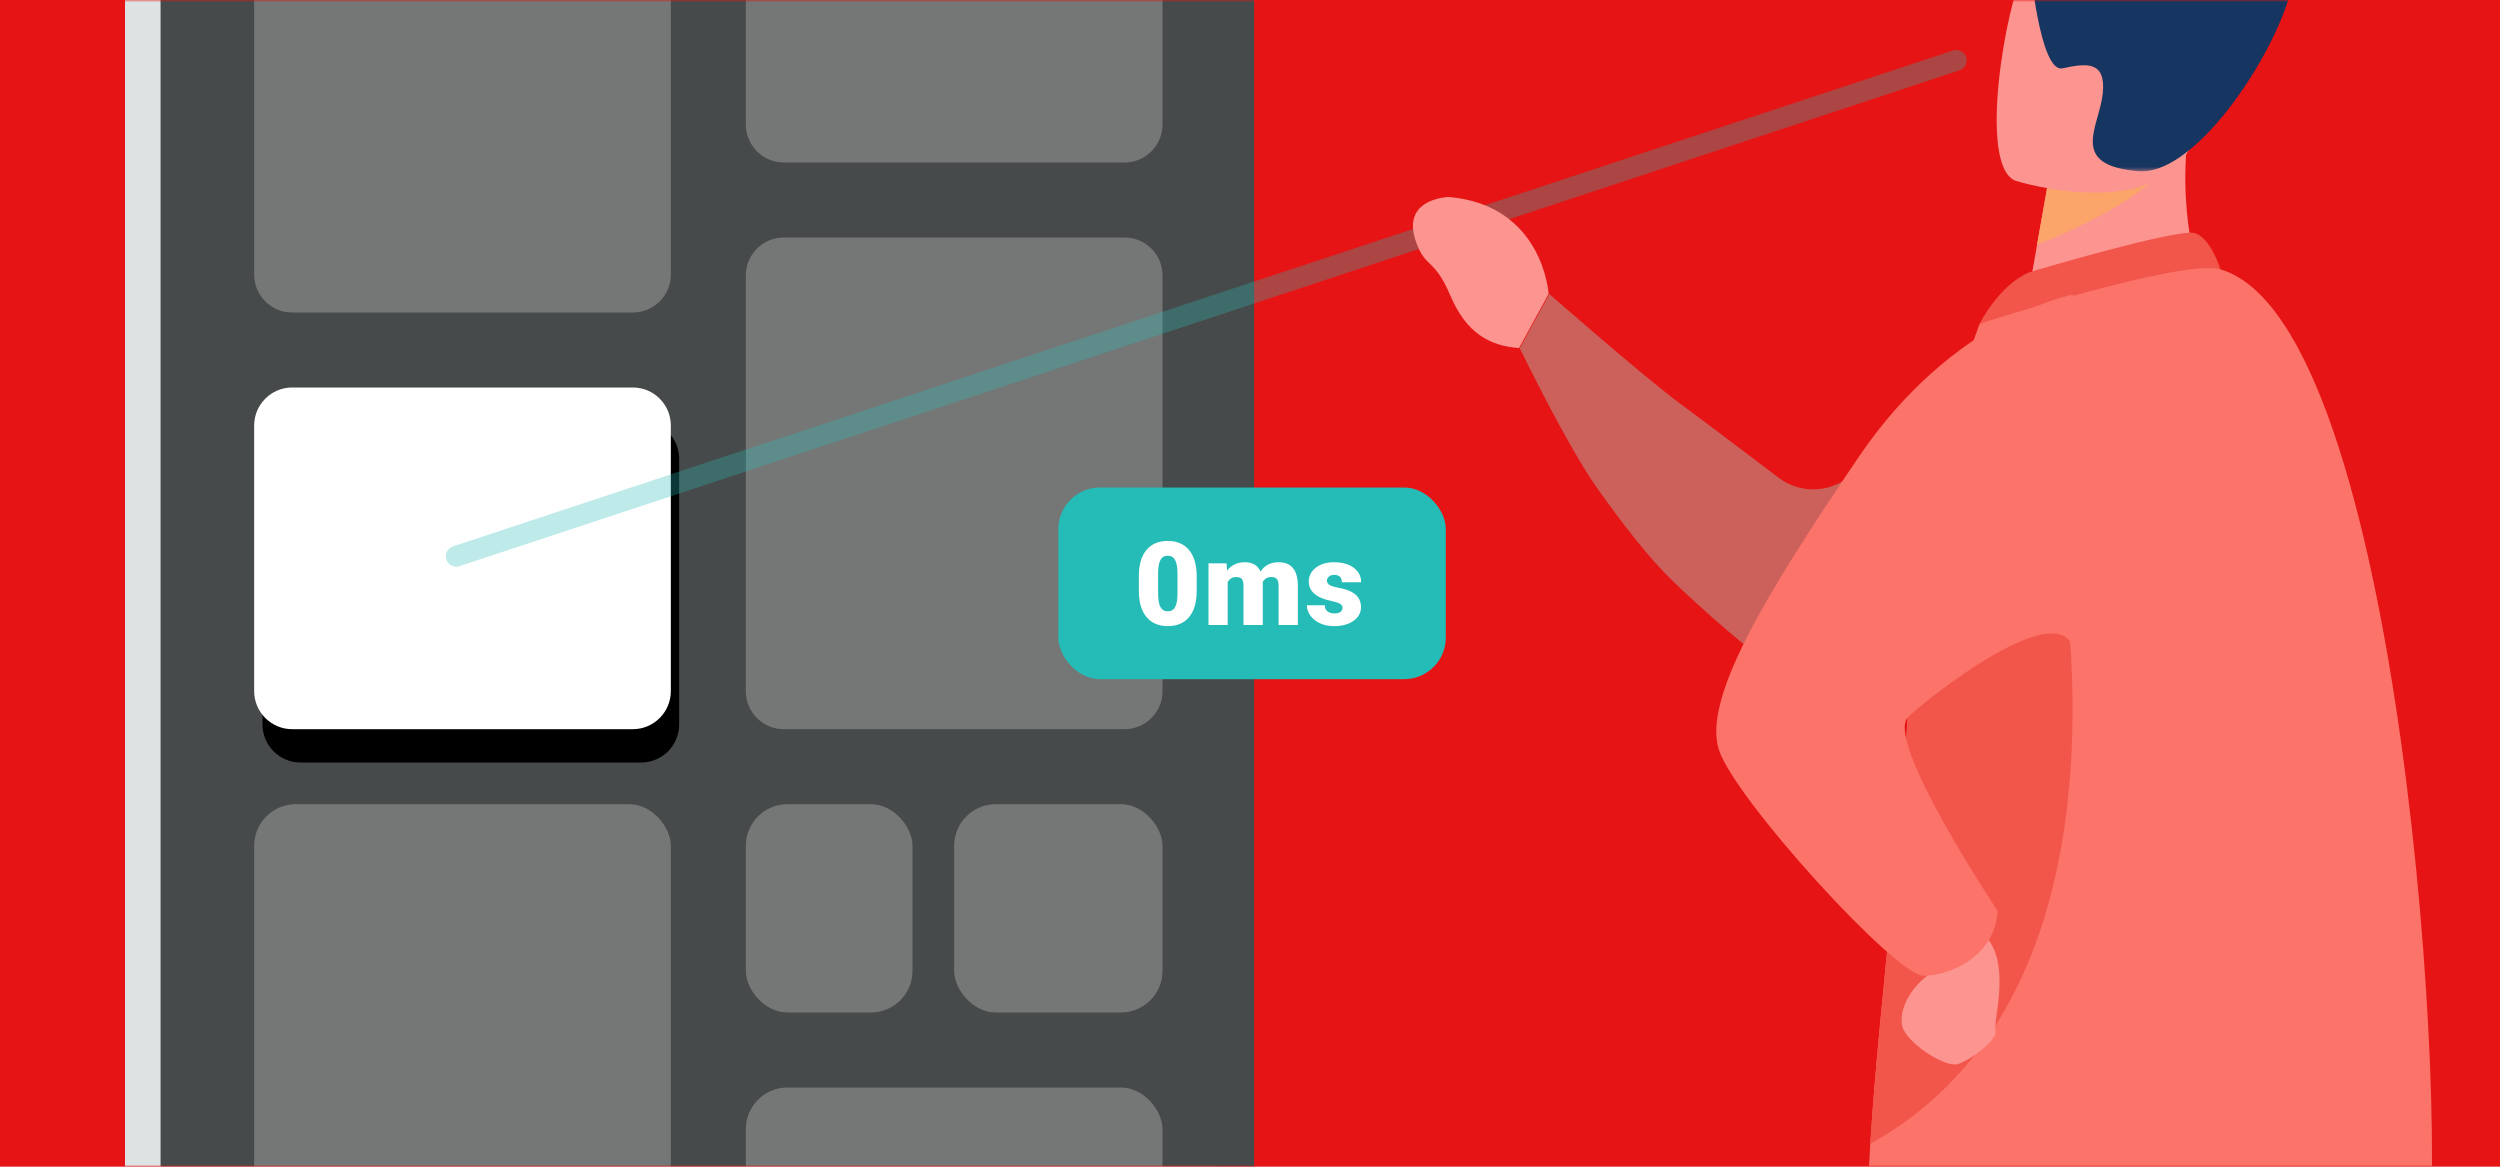
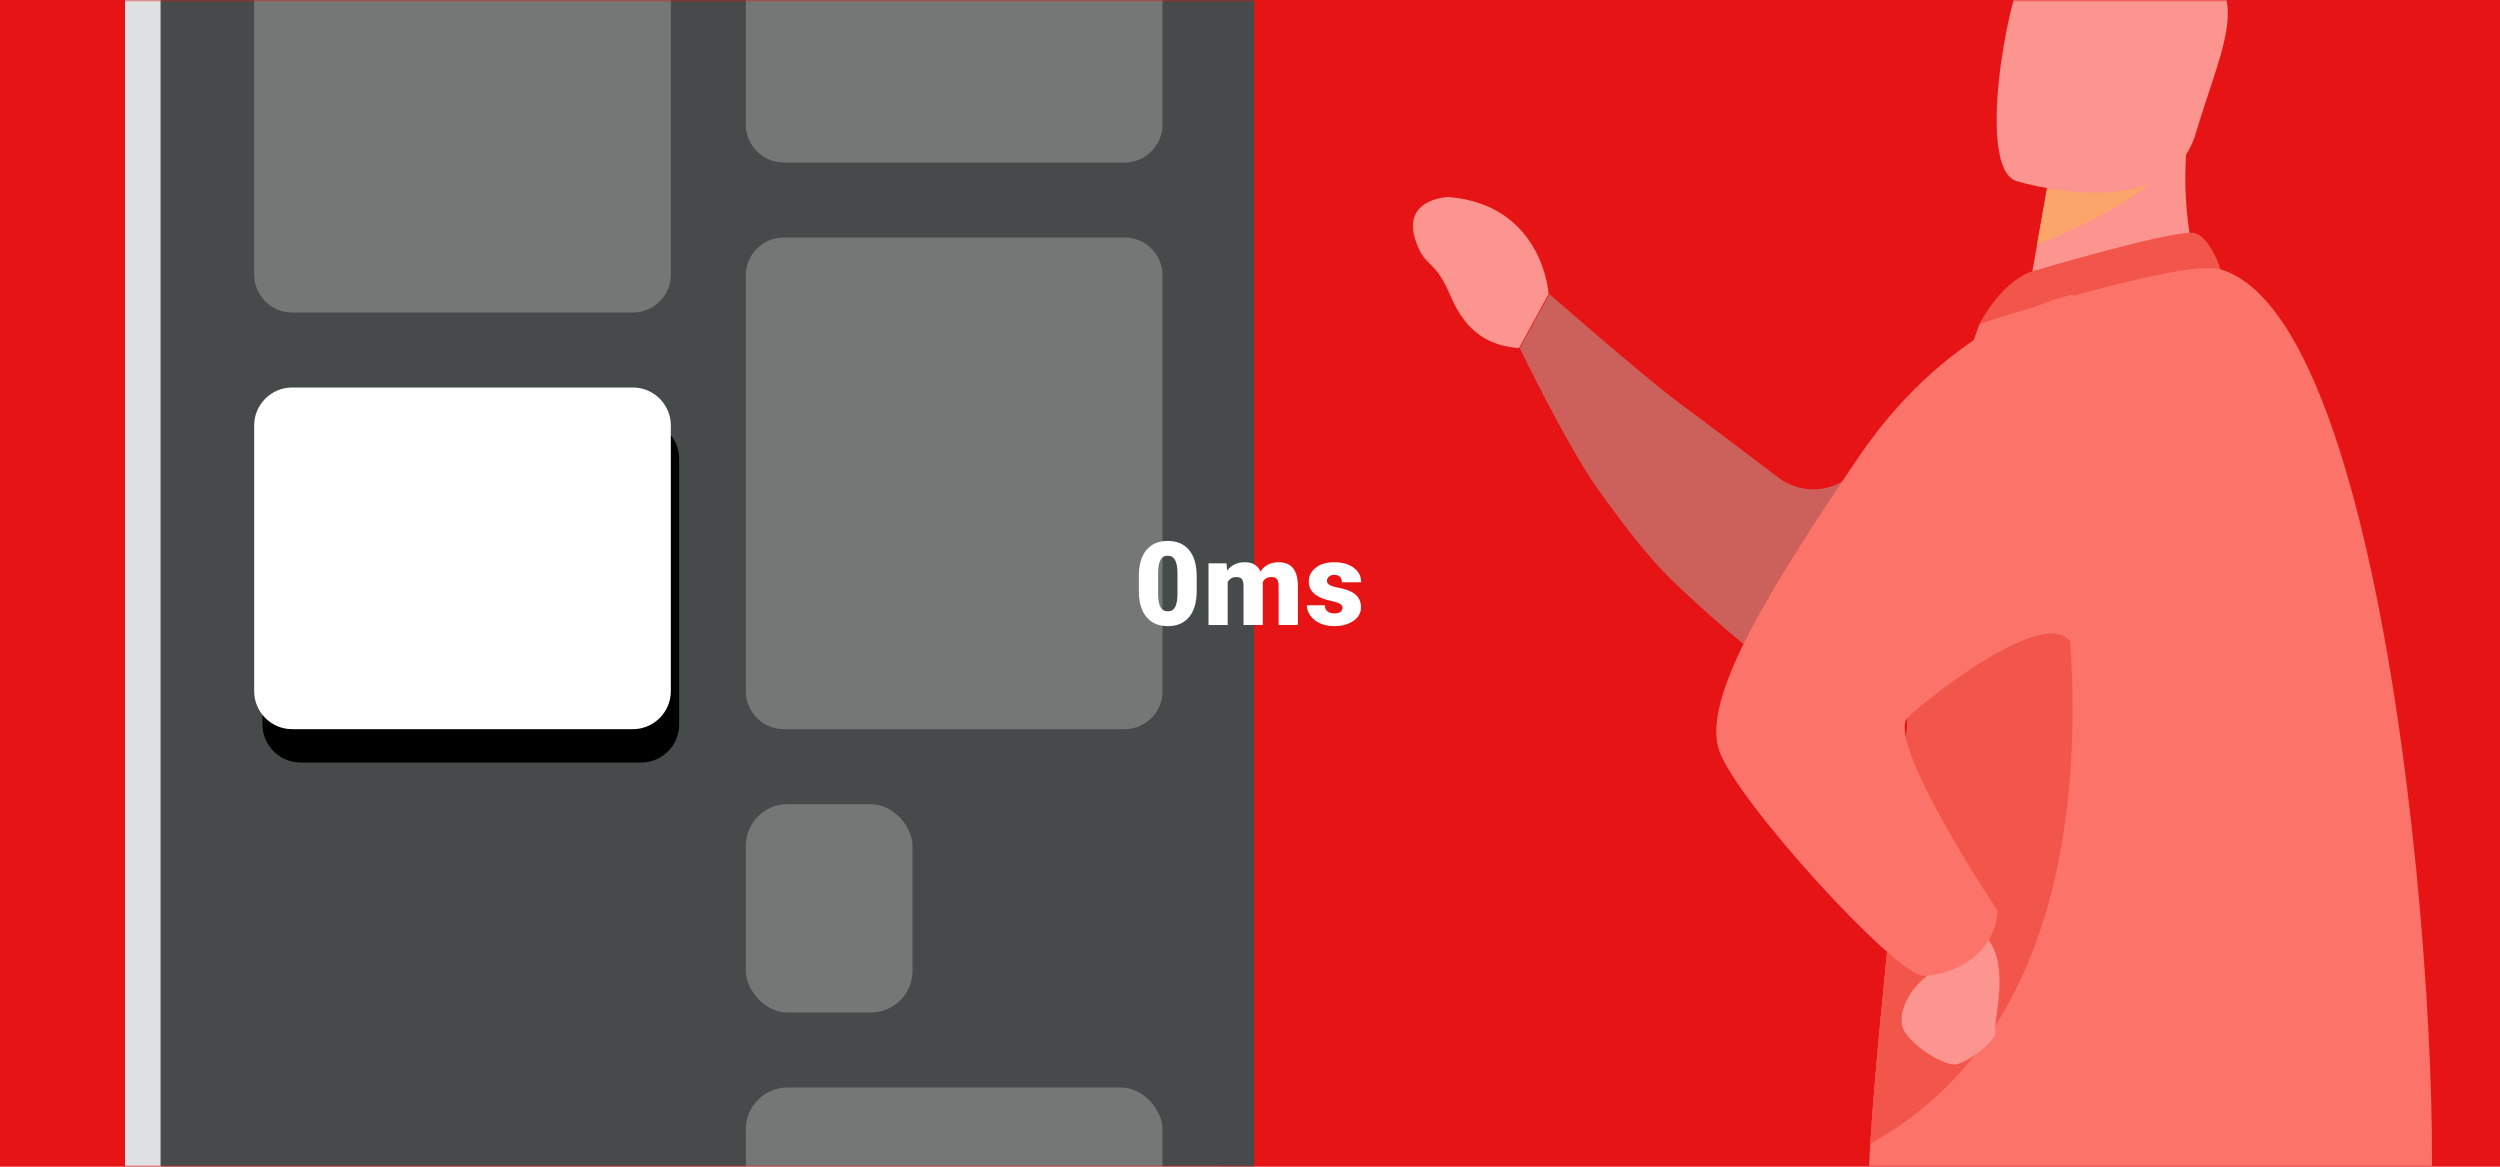
<svg xmlns="http://www.w3.org/2000/svg" xmlns:xlink="http://www.w3.org/1999/xlink" width="600px" height="280px" viewBox="0 0 600 280" version="1.1">
  <title>technology-zero-latency</title>
  <defs>
    <rect id="path-1" x="0" y="0" width="600" height="280" />
    <path d="M90.907,136 L9.09,136 C4.094,136 0,140.103 0,145.11 L0,208.89 C0,213.897 4.094,218 9.09,218 L90.907,218 C95.906,218 100,213.897 100,208.89 L100,145.11 C100,140.103 95.906,136 90.907,136 Z" id="path-3" />
    <filter x="-17.0%" y="-13.4%" width="138.0%" height="146.3%" filterUnits="objectBoundingBox" id="filter-4">
      <feOffset dx="2" dy="8" in="SourceAlpha" result="shadowOffsetOuter1" />
      <feGaussianBlur stdDeviation="5" in="shadowOffsetOuter1" result="shadowBlurOuter1" />
      <feColorMatrix values="0 0 0 0 0   0 0 0 0 0   0 0 0 0 0  0 0 0 0.05 0" type="matrix" in="shadowBlurOuter1" />
    </filter>
-     <polygon id="path-5" points="0.825 0.294 67.497 0.294 67.497 70.561 0.825 70.561" />
  </defs>
  <g id="Design-#1" stroke="none" stroke-width="1" fill="none" fill-rule="evenodd">
    <g id="VTOUCH-01LIGHT-DESKTOP" transform="translate(-240, -2487)">
      <g id="Band2---Technology" transform="translate(0, 1817)">
        <g id="List" transform="translate(240, 390)">
          <g id="technology-zero-latency" transform="translate(0, 280)">
            <mask id="mask-2" fill="white">
              <use xlink:href="#path-1" />
            </mask>
            <use id="Rectangle" fill="#E61414" opacity="0" xlink:href="#path-1" />
            <g id="illust-zero-latency" mask="url(#mask-2)">
              <g transform="translate(30, -108)">
                <g id="device" stroke="none" stroke-width="1" fill="none" fill-rule="evenodd" transform="translate(-0, 0)">
                  <g id="devide-base">
                    <polygon id="Fill-1" fill="#DEE2E2" points="5.68434189e-14 466.383 262.465 466.383 262.465 0 5.68434189e-14 0" />
                    <polygon id="Fill-2" fill="#474A4A" points="8.535 466.383 270.999 466.383 270.999 0 8.535 0" />
                    <g id="layout" transform="translate(31, 65)">
                      <path d="M90.907,0 L9.09,0 C4.094,0 0,4.087 0,9.076 L0,108.924 C0,113.915 4.094,118 9.09,118 L90.907,118 C95.906,118 100,113.915 100,108.924 L100,9.076 C100,4.087 95.906,0 90.907,0 Z" id="Path" fill="#FFFFFF" fill-rule="nonzero" opacity="0.25" />
                      <path d="M208.91,100 L127.093,100 C122.094,100 118,104.085 118,109.076 L118,208.924 C118,213.913 122.094,218 127.093,218 L208.91,218 C213.906,218 218,213.913 218,208.924 L218,109.076 C218,104.085 213.906,100 208.91,100 Z" id="Path" fill="#FFFFFF" fill-rule="nonzero" opacity="0.25" />
                      <g id="Path" fill-rule="nonzero">
                        <use fill="black" fill-opacity="1" filter="url(#filter-4)" xlink:href="#path-3" />
                        <use fill="#FFFFFF" xlink:href="#path-3" />
                      </g>
-                       <rect id="Rectangle" fill="#FFFFFF" opacity="0.25" x="0" y="236" width="100" height="120" rx="10" />
                      <rect id="Rectangle-Copy-6" fill="#FFFFFF" opacity="0.25" x="118" y="236" width="40" height="50" rx="10" />
-                       <rect id="Rectangle-Copy-8" fill="#FFFFFF" opacity="0.25" x="168" y="236" width="50" height="50" rx="10" />
                      <rect id="Rectangle-Copy-7" fill="#FFFFFF" opacity="0.25" x="118" y="304" width="100" height="50" rx="10" />
                      <path d="M208.91,0 L127.093,0 C122.094,0 118,4.103 118,9.11 L118,72.89 C118,77.897 122.094,82 127.093,82 L208.91,82 C213.906,82 218,77.897 218,72.89 L218,9.11 C218,4.103 213.906,0 208.91,0 Z" id="Path" fill="#FFFFFF" fill-rule="nonzero" opacity="0.25" />
                    </g>
                  </g>
                </g>
-                 <line x1="439.5" y1="122.5" x2="79.5" y2="241.5" id="Line-2" stroke="#25BBB6" stroke-width="5" fill="none" opacity="0.3" stroke-linecap="round" />
                <g id="man" stroke="none" stroke-width="1" fill="none" fill-rule="evenodd" transform="translate(291, 78.555)">
                  <g id="hand" transform="translate(112, 136.581) rotate(12) translate(-112, -136.581) translate(9, 83.581)">
                    <path d="M181.33,69.94 C181.986,58.778 203.169,5.855 205.341,0.453 L205.555,0.037 C205.538,0.039 205.522,0.042 205.505,0.043 C205.517,0.015 205.523,1.84741111e-13 205.523,1.84741111e-13 L205.389,0.059 C166.749,4.645 129.335,41.233 114.879,58.114 C110.848,62.822 104.178,64.265 98.572,61.631 C95.253,60.068 91.416,58.267 87.625,56.497 C81.348,53.565 75.203,50.705 71.811,49.176 C62.275,44.873 35.574,29.943 35.574,29.943 L31.331,44.136 C31.331,44.136 47.352,64.753 56.662,73.288 C64.368,80.352 72.197,87.03 78.946,91.219 C95.027,101.181 105.375,105.697 105.375,105.697 C105.375,105.697 133.12,99.356 156.652,85.103 L181.33,69.94 Z" id="Fill-1" fill="#CC605A" />
                    <path d="M6.948,12.2 C29.666,9.28 35.4,29.945 35.4,29.945 L31.158,44.138 C24.156,45.105 18.028,43.28 12.381,35.2 C6.735,27.12 5.18,30.222 1.591,24.21 C-3.278,16.054 4.34,13.016 6.948,12.2" id="Fill-3" fill="#FC9490" />
                  </g>
                  <path d="M208.871,101.626 L190.602,115.156 L164.198,109.598 C164.563,107.191 166.306,97.211 167.894,88.173 C167.989,87.639 168.086,87.106 168.175,86.585 C169.535,78.894 170.708,72.287 170.708,72.287 L195.37,59.996 L204.565,55.413 C204.54,55.575 203.851,63.95 203.756,65.171 C202.03,86.878 208.871,101.626 208.871,101.626" id="Fill-14" fill="#FC9490" />
                  <path d="M166.045,94.798 C166.625,94.554 201.963,84.127 205.802,85.393 C209.64,86.661 211.914,94.09 211.914,94.09 L154.112,107.157 C154.112,107.157 158.661,97.907 166.045,94.798" id="Fill-16" fill="#F2564B" />
                  <path d="M261.205,331.91 C255.215,359.235 155.524,362.476 129.827,337.671 C126.904,334.845 126.761,321.691 127.863,303.954 C130.019,269.303 136.943,217.178 137.213,190.547 C137.344,177.686 139.111,164.532 141.466,152.588 C146.474,127.13 154.11,107.154 154.11,107.154 C154.11,107.154 202.803,91.413 211.914,94.09 C255.809,106.987 267.195,304.583 261.205,331.91" id="Fill-18" fill="#FB7369" />
                  <path d="M127.863,303.954 C130.019,269.302 136.943,217.178 137.214,190.547 C137.345,177.686 139.112,164.532 141.466,152.587 L170.757,147.419 C170.757,147.419 199.395,264.391 127.863,303.954" id="Fill-20" fill="#F2564B" />
                  <path d="M143.725,255.655 C143.725,255.655 145.722,260.427 141.528,263.63 C137.335,266.835 134.616,272.027 135.576,275.821 C136.536,279.614 145.734,285.802 148.922,284.805 C152.11,283.807 158.599,278.81 157.901,276.809 C157.202,274.808 162.266,259.248 154.492,253.259 C146.719,247.268 143.725,255.655 143.725,255.655" id="Fill-22" fill="#FC9490" />
                  <path d="M176.477,100.143 C176.477,100.143 147.911,105.489 125.149,139.033 C102.388,172.577 87.412,197.515 91.605,209.605 C95.798,221.694 134.018,263.623 140.608,263.623 C147.196,263.623 157.829,258.832 158.428,248.05 C158.428,248.05 131.52,207.72 136.821,201.68 C139.086,199.099 171.756,172.577 176.42,184.556 C184.136,204.379 176.477,100.143 176.477,100.143" id="Fill-24" fill="#FB7369" />
                  <path d="M201.905,65.554 C196.49,75.917 176.31,84.878 167.894,88.172 C167.989,87.639 168.086,87.106 168.175,86.585 C169.535,78.894 170.708,72.287 170.708,72.287 L195.37,59.995 C200.821,59.912 204.139,61.29 201.905,65.554" id="Fill-26" fill="#FCA56B" />
                  <path d="M162.763,72.848 C162.763,72.848 199.269,84.236 206.011,61.393 C212.752,38.55 222.004,24.636 198.982,16.4 C175.959,8.163 168.837,15.537 164.732,22.614 C160.627,29.691 153.441,69.297 162.763,72.848" id="Fill-28" fill="#FC9490" />
                  <g id="Group-32" transform="translate(161.909, 0)">
                    <mask id="mask-6" fill="white">
                      <use xlink:href="#path-5" />
                    </mask>
                    <g id="Clip-31" />
                    <path d="M4.257,20.413 C4.257,20.413 6.586,46.994 12.082,45.841 C17.579,44.686 22.565,43.831 21.76,51.843 C20.955,59.857 13.332,69.11 30.274,70.527 C47.215,71.944 71.57,28.253 66.916,19.98 C53.487,-3.888 -15.152,-8.704 4.257,20.413" id="Fill-30" fill="#163560" mask="url(#mask-6)" />
                  </g>
                </g>
-                 <rect id="box" stroke="none" fill="#25BBB6" fill-rule="evenodd" x="224" y="225" width="93" height="46" rx="10" />
                <path d="M250.284,258.273 C252.481,258.273 254.183,257.544 255.391,256.086 C256.598,254.628 257.202,252.554 257.202,249.865 L257.202,249.865 L257.202,246.242 C257.202,243.562 256.596,241.489 255.384,240.021 C254.172,238.554 252.463,237.82 250.257,237.82 C248.051,237.82 246.344,238.549 245.137,240.008 C243.929,241.466 243.325,243.54 243.325,246.229 L243.325,246.229 L243.325,249.865 C243.325,252.536 243.931,254.605 245.144,256.072 C246.356,257.54 248.069,258.273 250.284,258.273 Z M250.284,254.719 C249.473,254.719 248.881,254.375 248.507,253.687 C248.133,252.998 247.946,251.911 247.946,250.426 L247.946,250.426 L247.946,245.34 C247.974,244.009 248.167,243.016 248.527,242.359 C248.887,241.703 249.464,241.375 250.257,241.375 C251.068,241.375 251.66,241.728 252.034,242.435 C252.408,243.141 252.595,244.21 252.595,245.641 L252.595,245.641 L252.595,250.562 C252.586,251.993 252.394,253.044 252.02,253.714 C251.647,254.384 251.068,254.719 250.284,254.719 Z M264.645,258 L264.645,247.705 C265.11,246.894 265.784,246.488 266.668,246.488 C267.361,246.488 267.83,246.661 268.076,247.008 C268.323,247.354 268.446,247.915 268.446,248.689 L268.446,248.689 L268.446,258 L273.067,258 L273.067,247.896 L273.053,247.705 C273.5,246.894 274.179,246.488 275.09,246.488 C275.765,246.488 276.229,246.661 276.485,247.008 C276.74,247.354 276.867,247.906 276.867,248.662 L276.867,248.662 L276.867,258 L281.489,258 L281.489,248.375 C281.407,244.747 279.866,242.934 276.867,242.934 C274.972,242.934 273.522,243.676 272.52,245.162 C271.864,243.676 270.601,242.934 268.733,242.934 C266.964,242.934 265.556,243.604 264.508,244.943 L264.508,244.943 L264.358,243.207 L260.037,243.207 L260.037,258 L264.645,258 Z M290.189,258.273 C292.094,258.273 293.646,257.85 294.844,257.002 C296.043,256.154 296.642,255.056 296.642,253.707 C296.642,251.729 295.53,250.357 293.306,249.592 C292.641,249.364 291.868,249.168 290.989,249.004 C290.109,248.84 289.469,248.63 289.068,248.375 C288.667,248.12 288.466,247.787 288.466,247.377 C288.466,246.976 288.631,246.641 288.959,246.372 C289.287,246.103 289.692,245.969 290.175,245.969 C291.424,245.969 292.048,246.561 292.048,247.746 L292.048,247.746 L296.67,247.746 C296.67,246.306 296.077,245.144 294.892,244.26 C293.707,243.376 292.14,242.934 290.189,242.934 C288.375,242.934 286.908,243.373 285.787,244.253 C284.666,245.132 284.105,246.251 284.105,247.609 C284.105,248.375 284.301,249.054 284.693,249.646 C285.085,250.239 285.655,250.743 286.402,251.157 C287.149,251.572 288.097,251.907 289.246,252.162 C290.394,252.417 291.173,252.663 291.584,252.9 C291.994,253.137 292.199,253.452 292.199,253.844 C292.199,254.254 292.042,254.587 291.727,254.842 C291.413,255.097 290.941,255.225 290.312,255.225 C289.629,255.225 289.068,255.067 288.631,254.753 C288.193,254.438 287.965,253.939 287.947,253.256 L287.947,253.256 L283.64,253.256 C283.64,254.122 283.918,254.947 284.474,255.73 C285.03,256.514 285.805,257.134 286.798,257.59 C287.792,258.046 288.922,258.273 290.189,258.273 Z" id="0ms" stroke="none" fill="#FFFFFF" fill-rule="nonzero" />
              </g>
            </g>
            <g id="speed" mask="url(#mask-2)">
              <g transform="translate(272, 124)" />
            </g>
          </g>
        </g>
      </g>
    </g>
  </g>
</svg>